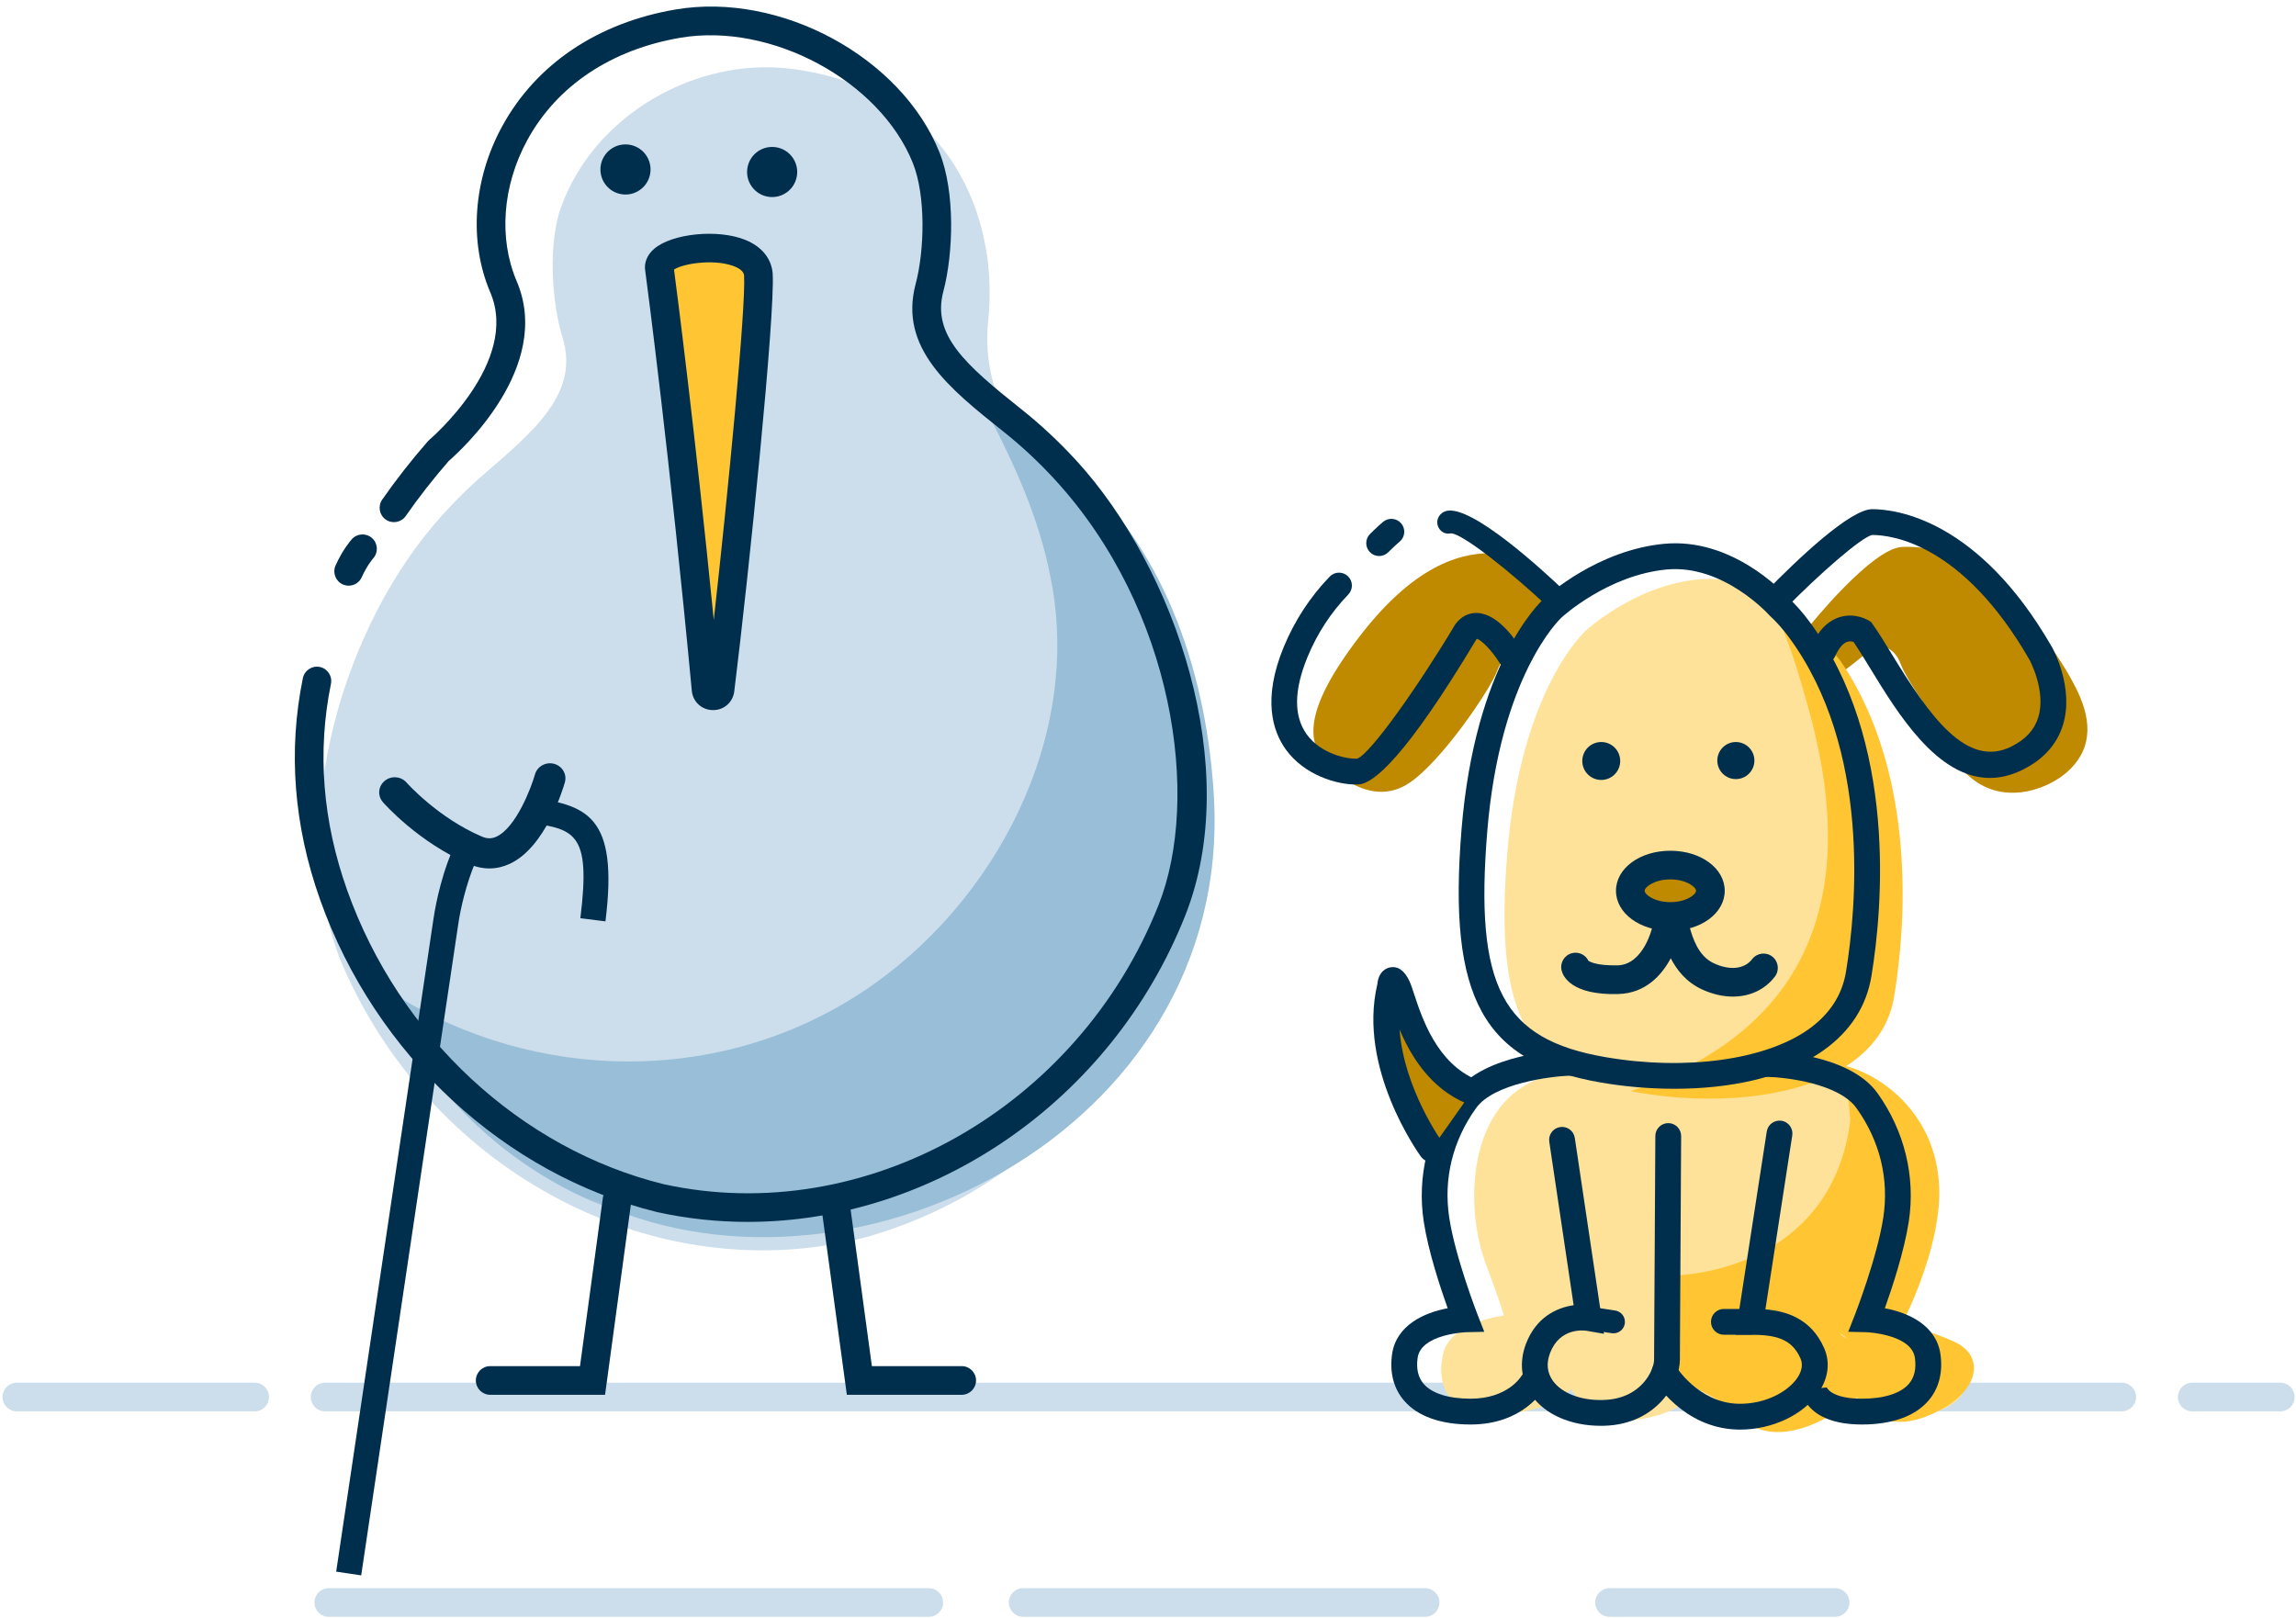
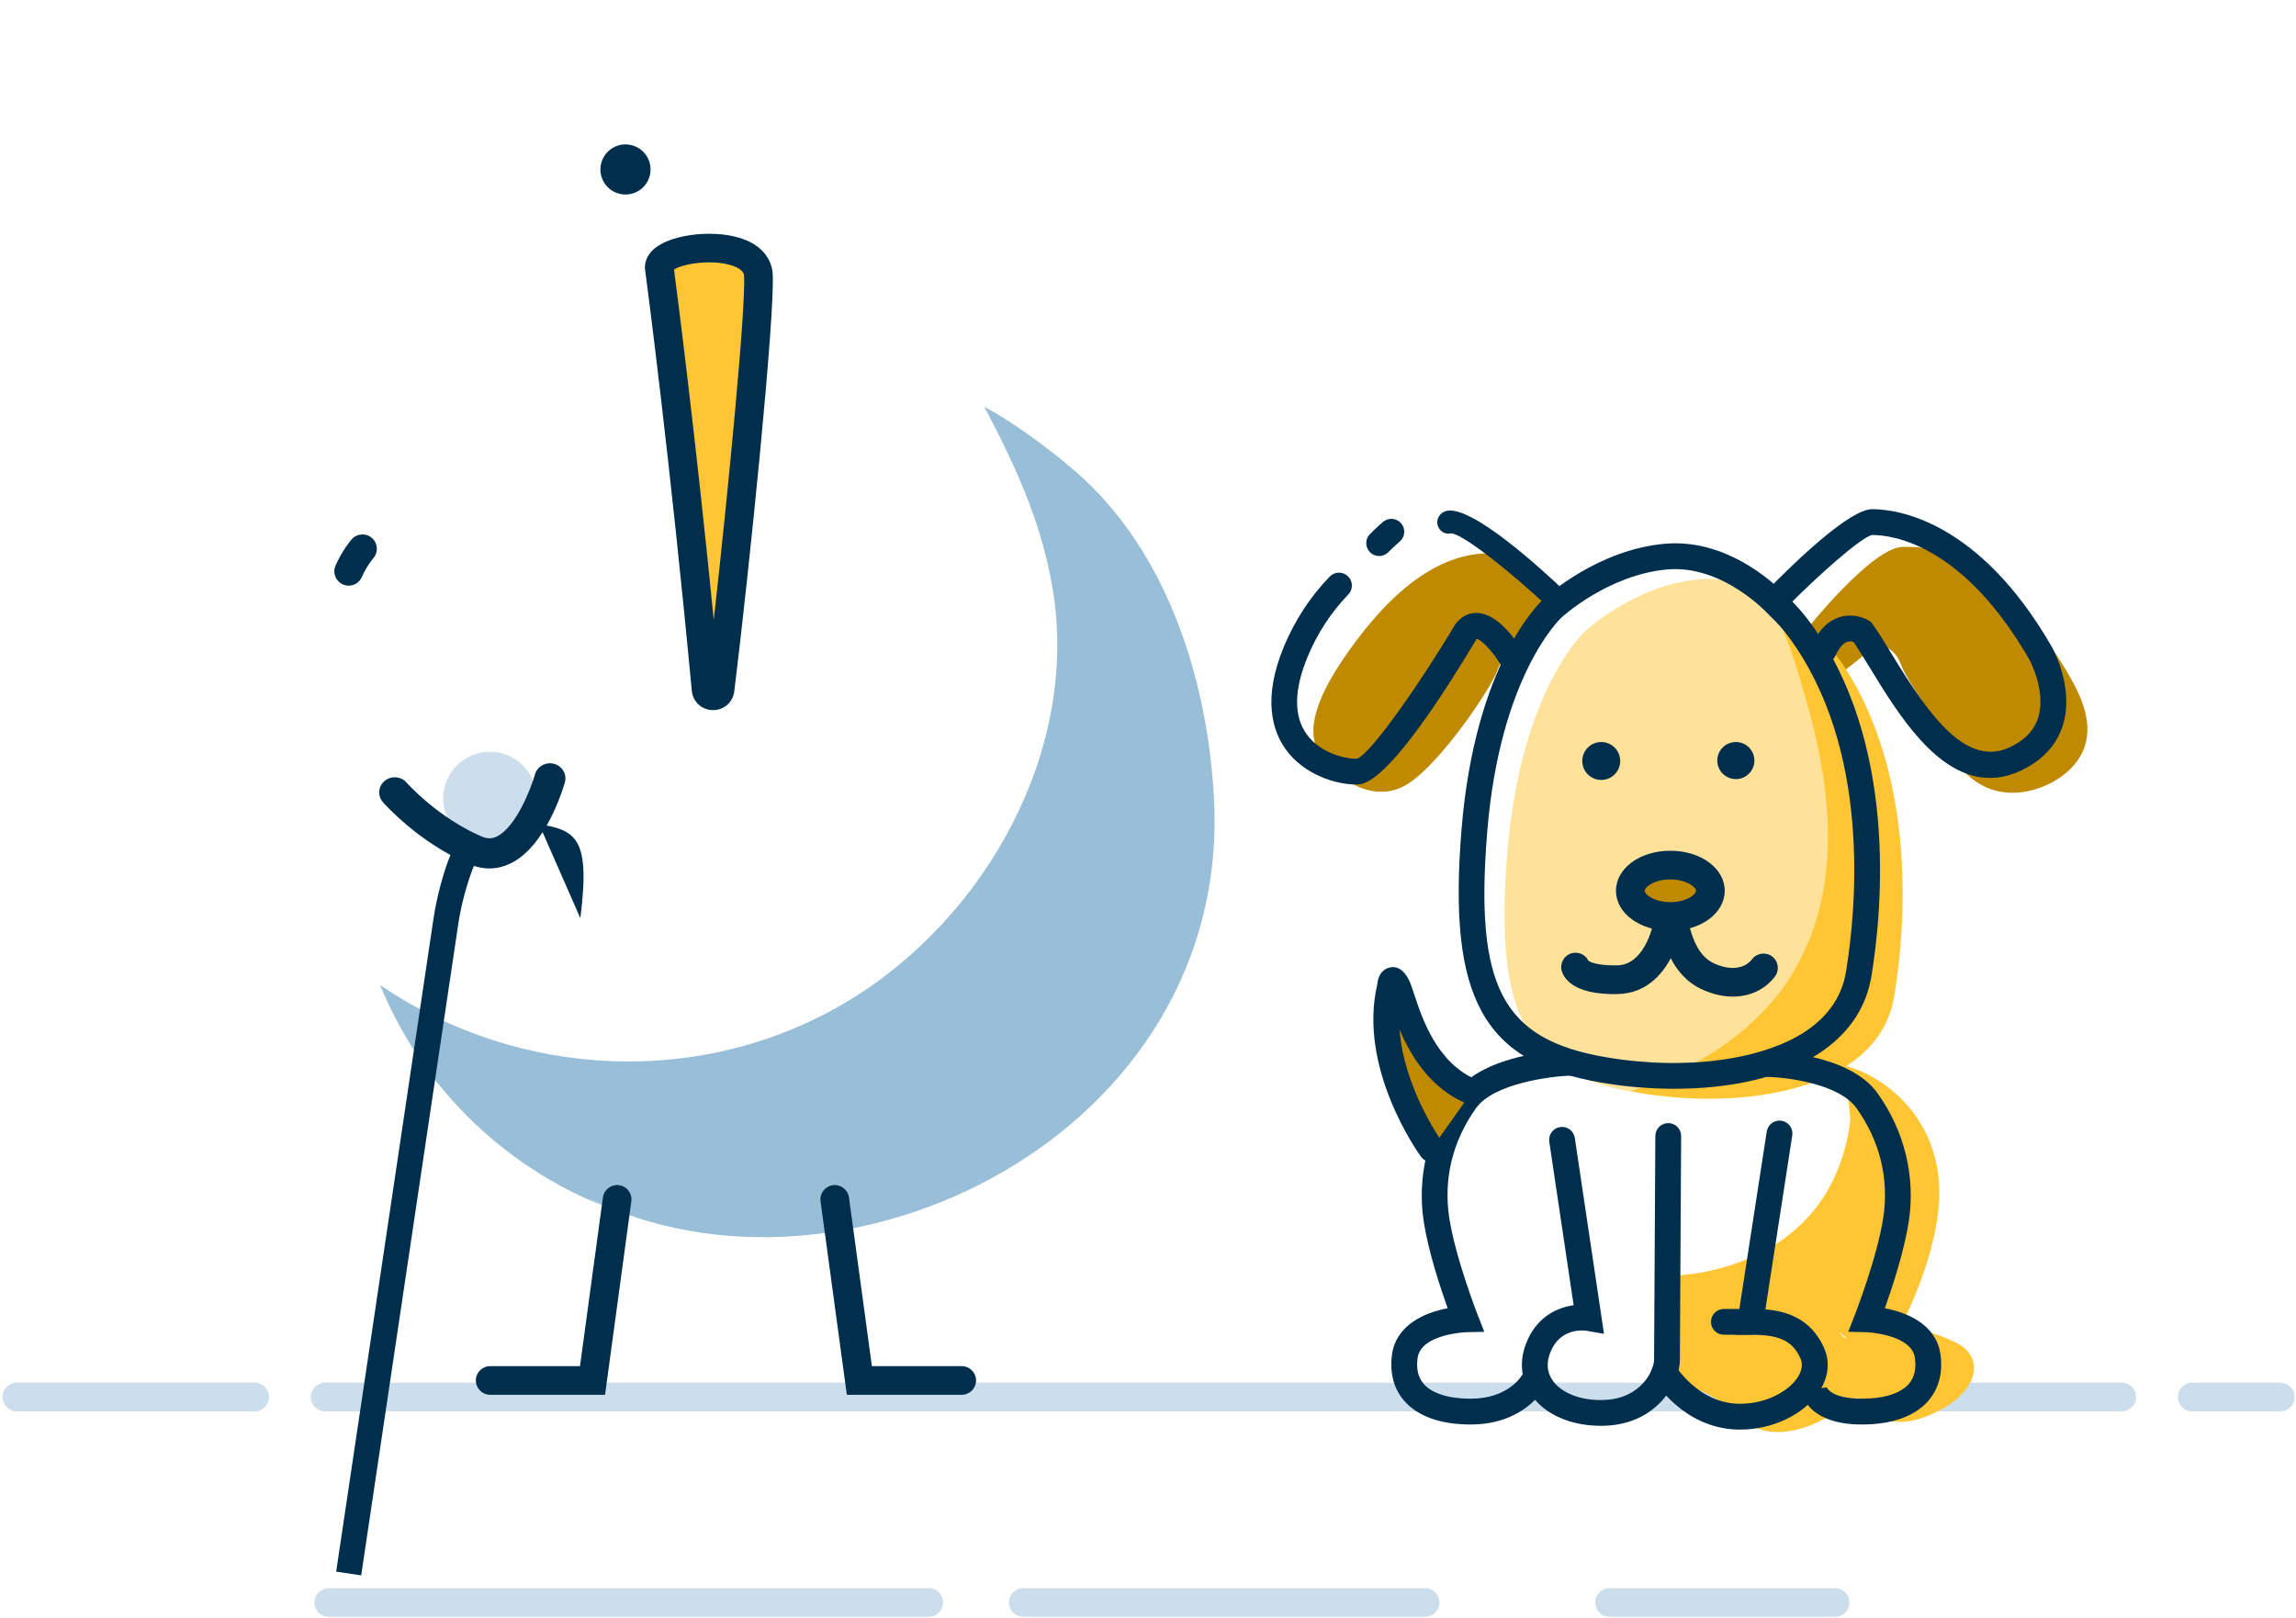
<svg xmlns="http://www.w3.org/2000/svg" width="227px" height="160px" viewBox="0 0 227 160" version="1.1">
  <title>Health</title>
  <desc>Created with Sketch.</desc>
  <defs />
  <g id="Proof-2" stroke="none" stroke-width="1" fill="none" fill-rule="evenodd">
    <g id="Images-SVG" transform="translate(-493, -54)">
      <g id="Health" transform="translate(493, 54)">
        <g id="Group-17" transform="translate(0, 6.019)">
          <path d="M25.177,133.537 L1.666,133.537 C0.883,133.537 0.249,132.903 0.249,132.12 C0.249,131.337 0.883,130.703 1.666,130.703 L25.177,130.703 C25.96,130.703 26.594,131.337 26.594,132.12 C26.594,132.903 25.96,133.537 25.177,133.537" id="Fill-1" fill="#CCDEEB" />
          <path d="M225.447,133.537 L216.739,133.537 C215.956,133.537 215.322,132.903 215.322,132.12 C215.322,131.337 215.956,130.703 216.739,130.703 L225.447,130.703 C226.23,130.703 226.864,131.337 226.864,132.12 C226.864,132.903 226.23,133.537 225.447,133.537" id="Fill-3" fill="#CCDEEB" />
          <path d="M209.773,133.537 L32.142,133.537 C31.359,133.537 30.725,132.903 30.725,132.12 C30.725,131.337 31.359,130.703 32.142,130.703 L209.773,130.703 C210.556,130.703 211.19,131.337 211.19,132.12 C211.19,132.903 210.556,133.537 209.773,133.537" id="Fill-5" fill="#CCDEEB" />
          <path d="M91.825,153.854 L32.508,153.854 C31.724,153.854 31.091,153.22 31.091,152.437 C31.091,151.654 31.724,151.02 32.508,151.02 L91.825,151.02 C92.608,151.02 93.242,151.654 93.242,152.437 C93.242,153.22 92.608,153.854 91.825,153.854" id="Fill-7" fill="#CCDEEB" />
          <path d="M181.435,153.854 L159.134,153.854 C158.351,153.854 157.717,153.22 157.717,152.437 C157.717,151.654 158.351,151.02 159.134,151.02 L181.435,151.02 C182.218,151.02 182.852,151.654 182.852,152.437 C182.852,153.22 182.218,153.854 181.435,153.854" id="Fill-9" fill="#CCDEEB" />
          <path d="M140.897,153.854 L101.158,153.854 C100.375,153.854 99.741,153.22 99.741,152.437 C99.741,151.654 100.375,151.02 101.158,151.02 L140.897,151.02 C141.68,151.02 142.314,151.654 142.314,152.437 C142.314,153.22 141.68,153.854 140.897,153.854" id="Fill-11" fill="#CCDEEB" />
-           <path d="M42.849,45.929 C33.488,56.972 28.076,76.315 34.038,89.807 C42.914,109.888 64.811,121.723 85.672,116.304 C114.894,107.904 121.127,76.149 118.808,67.447 C116.489,58.744 116.186,53.774 104.736,41.617 C104.736,41.617 96.637,35.614 97.702,25.664 C98.766,15.716 94.123,2.845 78.294,0.794 C68.91,-0.422 58.758,5.276 55.46,14.495 C54.187,18.057 54.522,23.787 55.621,27.373 C57.286,32.801 52.945,36.476 47.836,40.882 C46.079,42.398 44.407,44.092 42.849,45.929" id="Fill-13" fill="#CCDEEB" />
          <path d="M60.551,113.511 C60.551,113.511 44.776,108.834 37.579,91.383 C51.343,100.745 69.637,101.602 83.981,92.88 C97.484,84.669 106.751,68.129 104.069,52.175 C103.075,46.269 100.871,40.884 97.311,34.206 C99.915,35.55 103.861,38.418 106.495,40.741 C115.53,48.701 119.388,61.359 120.021,72.854 C121.851,106.087 83.475,124.945 58.096,112.417" id="Fill-15" fill="#99BED7" />
        </g>
        <g id="Group-22" transform="translate(142, 57.019)" fill="#FFE299">
          <path d="M14.769,5.353 C14.769,5.353 8.353,11.02 7.019,27.353 C5.686,43.687 9.103,49.187 19.769,51.02 C30.436,52.853 43.519,50.687 45.019,41.52 C46.836,30.415 46.085,16.87 39.115,7.448 C38.513,6.635 37.845,5.873 37.103,5.187 C37.103,5.187 32.269,-0.313 25.936,0.27 C19.603,0.853 14.769,5.353 14.769,5.353" id="Fill-18" />
-           <path d="M15.311,48.812 C13.463,48.323 10.605,49.305 9.035,50.158 C3.093,53.382 2.853,62.57 4.936,68.062 C6.311,71.687 6.686,73.062 6.686,73.062 C6.686,73.062 1.436,73.687 0.686,76.812 C-0.064,79.937 1.186,83.187 6.561,82.812 C11.936,82.437 13.311,80.312 13.311,80.312 C13.311,80.312 15.311,83.937 19.311,83.437 C23.311,82.937 24.936,81.687 25.811,80.062 C25.811,80.062 28.811,83.937 32.561,83.687 C36.311,83.437 38.686,82.812 40.186,80.562 C40.186,80.562 40.811,83.437 44.811,83.312 C48.811,83.187 52.936,82.062 52.311,78.812 C51.686,75.562 49.561,74.687 47.561,74.437 L45.561,74.187 C45.561,74.187 50.686,65.437 49.186,59.812 C47.686,54.187 46.311,50.937 40.936,49.812 L36.936,48.937 C36.936,48.937 28.061,52.187 15.311,48.812" id="Fill-20" />
        </g>
        <g id="Group-85" transform="translate(29, 0.019)">
          <path d="M5.471,57.893 C5.279,57.893 5.082,57.853 4.894,57.77 C4.179,57.451 3.858,56.613 4.176,55.898 C4.867,54.347 5.691,53.404 5.782,53.301 C6.303,52.716 7.199,52.664 7.784,53.187 C8.367,53.707 8.418,54.599 7.902,55.183 C7.896,55.191 7.279,55.901 6.766,57.052 C6.532,57.58 6.013,57.893 5.471,57.893" id="Fill-23" fill="#002E4D" />
-           <path d="M44.929,120.803 C41.95,120.803 38.955,120.49 35.981,119.838 C20.869,116.116 8.114,104.293 2.659,88.975 C0.045,81.639 -0.531,74.257 0.944,67.036 C1.099,66.268 1.855,65.775 2.615,65.931 C3.382,66.087 3.877,66.836 3.72,67.603 C2.35,74.311 2.893,81.182 5.329,88.024 C10.469,102.456 22.46,113.589 36.623,117.077 C56.523,121.433 77.569,109.571 85.544,89.469 C89.746,78.879 87.073,60.264 75.328,47.442 C73.748,45.718 72.059,44.136 70.311,42.741 L70.154,42.616 C64.856,38.39 59.849,34.397 61.526,28.07 C62.411,24.726 62.548,19.33 61.245,16.087 C57.989,7.979 47.261,2.193 38.297,3.709 C31.451,4.866 26.072,8.454 23.143,13.815 C20.674,18.337 20.279,23.56 22.084,27.786 C25.716,36.287 16.454,44.622 15.366,45.563 C13.809,47.355 12.38,49.185 11.116,51.003 C10.668,51.646 9.783,51.803 9.143,51.359 C8.498,50.911 8.341,50.029 8.787,49.386 C10.129,47.455 11.646,45.516 13.296,43.622 L13.453,43.468 C13.543,43.392 22.425,35.8 19.477,28.9 C17.332,23.881 17.773,17.735 20.657,12.456 C24.008,6.317 30.105,2.218 37.825,0.914 C48.181,-0.831 60.102,5.632 63.877,15.031 C65.456,18.962 65.257,25.057 64.266,28.796 C63.121,33.116 66.43,36.02 71.921,40.401 L72.078,40.525 C73.942,42.011 75.739,43.695 77.418,45.527 C87.231,56.241 93.939,75.996 88.18,90.514 C80.882,108.905 63.257,120.803 44.929,120.803" id="Fill-25" fill="#002E4D" />
-           <path d="M49.358,15.551 C50.152,16.664 49.893,18.212 48.778,19.006 C47.665,19.8 46.117,19.541 45.323,18.427 C44.529,17.313 44.788,15.765 45.901,14.971 C47.016,14.176 48.564,14.436 49.358,15.551" id="Fill-27" fill="#002E4D" />
          <path d="M34.858,15.301 C35.652,16.414 35.393,17.962 34.278,18.756 C33.165,19.55 31.617,19.291 30.823,18.177 C30.029,17.063 30.288,15.515 31.401,14.721 C32.516,13.926 34.064,14.186 34.858,15.301" id="Fill-29" fill="#002E4D" />
          <path d="M66.082,137.899 L54.725,137.899 L52.127,118.767 C52.021,117.992 52.564,117.278 53.341,117.172 C54.108,117.07 54.829,117.611 54.936,118.386 L57.201,135.065 L66.082,135.065 C66.865,135.065 67.499,135.699 67.499,136.482 C67.499,137.265 66.865,137.899 66.082,137.899" id="Fill-31" fill="#002E4D" />
          <path d="M30.82,137.899 L19.463,137.899 C18.679,137.899 18.046,137.265 18.046,136.482 C18.046,135.699 18.679,135.065 19.463,135.065 L28.343,135.065 L30.609,118.386 C30.714,117.611 31.433,117.071 32.204,117.172 C32.98,117.278 33.523,117.992 33.418,118.767 L30.82,137.899 Z" id="Fill-33" fill="#002E4D" />
          <path d="M113.186,113.937 C113.186,113.937 107.936,108.562 109.061,100.687 C109.061,100.687 111.311,106.312 116.811,108.312 C116.811,108.312 113.186,111.687 113.186,113.937" id="Fill-35" fill="#FFC533" />
          <path d="M149.853,61.937 C149.853,61.937 156.061,54.187 159.061,54.062 C162.061,53.937 166.811,54.812 172.561,62.312 C178.311,69.812 177.561,72.812 175.936,74.687 C174.311,76.562 170.936,78.937 167.686,76.812 C164.436,74.687 159.561,67.437 158.936,65.687 C158.311,63.937 156.811,63.437 155.811,64.312 C154.811,65.187 153.311,66.312 153.311,66.312 L149.853,61.937 Z" id="Fill-37" fill="#BF8900" />
          <path d="M125.386,59.843 C125.386,59.843 121.899,54.812 118.899,54.687 C115.899,54.562 111.149,55.437 105.399,62.937 C99.649,70.437 100.399,73.437 102.024,75.312 C103.649,77.187 107.024,79.562 110.274,77.437 C113.524,75.312 118.399,68.062 119.024,66.312 C119.649,64.562 121.149,64.062 122.149,64.937 C123.149,65.812 122.303,65.009 122.303,65.009 L125.386,59.843 Z" id="Fill-39" fill="#BF8900" />
          <path d="M132.22,107.871 C132.483,107.923 132.748,107.974 133.019,108.02 C143.686,109.853 156.769,107.687 158.269,98.52 C160.025,87.789 159.367,74.792 153.03,65.425 C150.803,62.51 149.261,61.052 146.97,59.489 C145.886,58.802 145.304,58.571 145.157,58.489 C147.323,60.989 148.916,66.947 149.661,69.546 C151.986,77.636 153.007,86.844 149.113,94.632 C145.734,101.39 139.212,105.511 132.22,107.871" id="Fill-41" fill="#FFC533" />
          <path d="M124.519,60.104 L124.529,60.104 L124.519,60.104 Z M125.368,61.056 C125.254,61.161 119.3,66.766 118.04,82.208 C116.788,97.546 119.52,102.757 129.735,104.513 C137.668,105.874 145.55,104.791 149.821,101.75 C151.893,100.274 153.134,98.361 153.51,96.064 C154.536,89.8 156.035,74.036 147.838,62.957 C147.261,62.176 146.638,61.475 145.987,60.875 L145.894,60.779 C145.851,60.731 141.37,55.779 135.802,56.291 C129.97,56.828 125.433,60.996 125.388,61.038 L125.368,61.056 Z M136.536,107.641 C133.996,107.641 131.515,107.408 129.303,107.027 C117.617,105.019 114.133,98.704 115.498,82 C116.839,65.564 123.226,59.551 123.661,59.161 C123.993,58.854 128.966,54.359 135.568,53.75 C142.185,53.146 147.189,58.411 147.762,59.042 C148.515,59.742 149.231,60.548 149.889,61.44 C158.664,73.3 157.105,89.893 156.028,96.476 C155.539,99.468 153.948,101.942 151.301,103.828 C147.371,106.629 141.824,107.641 136.536,107.641 Z" id="Fill-43" fill="#002E4D" />
          <path d="M152.97,105.259 C152.97,105.259 157.636,119.426 146.803,122.926 L148.769,130.103 C148.769,130.103 154.769,131.437 154.436,134.27 L154.103,137.103 C154.103,137.103 155.936,142.103 161.269,140.103 C166.603,138.103 167.436,134.27 164.436,132.77 C161.436,131.27 158.894,131.187 158.894,131.187 C158.894,131.187 162.982,123.578 162.72,117.301 C162.418,110.123 156.97,106.093 152.97,105.259" id="Fill-45" fill="#FFC533" />
          <path d="M136.636,126.093 C136.636,126.093 153.636,125.926 154.136,108.259 C154.136,108.259 155.303,122.759 154.803,124.759 C154.303,126.759 151.27,131.27 153.437,132.27 C155.604,133.27 159.27,133.937 155.604,137.27 C151.937,140.603 146.47,143.426 142.97,140.093 C139.47,136.759 135.97,136.593 135.97,136.593 L136.636,126.093 Z" id="Fill-47" fill="#FFC533" />
          <path d="M144.06,131.962 L141.435,131.962 C140.731,131.962 140.16,131.391 140.16,130.687 C140.16,129.983 140.731,129.411 141.435,129.411 L144.06,129.411 C144.764,129.411 145.335,129.983 145.335,130.687 C145.335,131.391 144.764,131.962 144.06,131.962" id="Fill-49" fill="#002E4D" />
          <path d="M116.395,140.837 C113.429,140.837 111.16,140.027 109.831,138.494 C108.788,137.292 108.373,135.696 108.632,133.881 C109.039,131.033 111.788,129.775 114.129,129.344 C113.404,127.312 112.202,123.678 111.759,120.753 C111.086,116.313 112.186,111.809 114.857,108.07 C117.643,104.169 125.359,103.815 126.23,103.786 C126.914,103.777 127.521,104.316 127.544,105.021 C127.567,105.724 127.015,106.314 126.311,106.337 C124.294,106.403 118.677,107.111 116.933,109.553 C114.617,112.795 113.701,116.536 114.281,120.37 C114.878,124.309 117.061,129.915 117.082,129.972 L117.748,131.67 L115.924,131.712 C115.882,131.713 111.493,131.896 111.158,134.242 C111.004,135.318 111.206,136.187 111.757,136.823 C112.576,137.767 114.223,138.286 116.395,138.286 C120.033,138.286 121.362,136.137 121.416,136.046 C121.775,135.445 122.554,135.24 123.156,135.591 C123.759,135.942 123.973,136.706 123.629,137.314 C123.548,137.458 121.58,140.837 116.395,140.837" id="Fill-51" fill="#002E4D" />
          <path d="M155.083,140.837 C149.506,140.837 149.081,137.591 149.065,137.452 L151.601,137.171 L151.601,137.168 C151.612,137.168 152.02,138.286 155.083,138.286 C157.255,138.286 158.902,137.767 159.721,136.823 C160.272,136.187 160.474,135.318 160.32,134.242 C159.988,131.917 155.599,131.713 155.554,131.712 L153.73,131.67 L154.396,129.972 C154.417,129.916 156.601,124.304 157.197,120.37 C157.777,116.536 156.861,112.795 154.545,109.553 C152.801,107.111 147.543,106.494 145.664,106.462 C144.96,106.45 144.398,105.869 144.41,105.165 C144.422,104.468 144.99,103.911 145.686,103.911 L145.707,103.911 C146.035,103.917 153.78,104.093 156.621,108.07 C159.292,111.809 160.392,116.313 159.719,120.753 C159.276,123.678 158.074,127.312 157.349,129.344 C159.69,129.775 162.439,131.033 162.846,133.881 C163.105,135.696 162.69,137.292 161.647,138.494 C160.318,140.027 158.049,140.837 155.083,140.837" id="Fill-53" fill="#002E4D" />
          <path d="M129.271,140.966 C126.314,140.966 123.776,139.861 122.436,137.975 C121.381,136.489 121.179,134.673 121.868,132.86 C122.863,130.236 124.911,129.274 126.582,129.044 L124.173,112.874 C124.07,112.178 124.55,111.529 125.248,111.425 C125.948,111.322 126.592,111.802 126.697,112.499 L129.582,131.868 L127.843,131.569 C127.591,131.53 125.212,131.239 124.252,133.764 C123.865,134.786 123.954,135.705 124.516,136.497 C125.397,137.737 127.305,138.49 129.526,138.411 C133.301,138.31 134.535,135.421 134.535,134.437 C134.535,132.95 134.659,112.51 134.66,112.304 C134.664,111.602 135.234,111.036 135.935,111.036 L135.943,111.036 C136.647,111.04 137.215,111.615 137.21,112.32 C137.209,112.526 137.085,132.957 137.085,134.437 C137.085,136.642 134.888,140.819 129.594,140.962 C129.486,140.965 129.378,140.966 129.271,140.966" id="Fill-55" fill="#002E4D" />
          <path d="M143.047,141.34 C142.957,141.34 142.867,141.339 142.777,141.337 C137.382,141.194 134.578,136.531 134.461,136.333 C134.104,135.726 134.307,134.944 134.914,134.587 C135.521,134.232 136.3,134.433 136.658,135.036 C136.699,135.105 138.903,138.683 142.844,138.786 C145.635,138.846 147.831,137.513 148.695,136.231 C149.015,135.757 149.329,135.042 149.016,134.32 C148.158,132.348 146.55,131.962 144.061,131.962 L142.573,131.962 L145.675,111.867 C145.782,111.17 146.442,110.699 147.13,110.801 C147.826,110.908 148.304,111.56 148.196,112.256 L145.541,129.455 C147.477,129.609 150.044,130.287 151.356,133.303 C151.96,134.694 151.767,136.24 150.811,137.657 C149.311,139.881 146.217,141.34 143.047,141.34" id="Fill-57" fill="#002E4D" />
-           <path d="M130.52,131.821 C130.463,131.821 130.406,131.817 130.348,131.808 L127.889,131.433 C127.27,131.339 126.845,130.76 126.939,130.141 C127.034,129.522 127.611,129.096 128.231,129.191 L130.69,129.566 C131.309,129.661 131.734,130.239 131.64,130.858 C131.554,131.42 131.071,131.821 130.52,131.821" id="Fill-59" fill="#002E4D" />
          <path d="M112.519,113.603 C112.519,113.603 106.519,105.353 108.436,97.52 C108.436,97.52 108.519,96.103 109.186,97.52 C109.853,98.937 111.103,105.687 116.519,107.937" id="Fill-61" fill="#BF8900" />
          <path d="M112.519,114.879 C112.125,114.879 111.737,114.697 111.488,114.354 C111.229,113.999 105.213,105.6 107.171,97.319 C107.295,96.001 108.088,95.706 108.432,95.64 C109.202,95.488 109.852,95.94 110.339,96.977 C110.487,97.29 110.623,97.702 110.81,98.274 C111.597,100.666 113.061,105.119 117.008,106.759 C117.659,107.028 117.967,107.775 117.697,108.426 C117.427,109.076 116.681,109.386 116.03,109.114 C112.415,107.613 110.485,104.411 109.371,101.772 C109.782,107.577 113.505,112.791 113.551,112.855 C113.964,113.425 113.837,114.222 113.268,114.636 C113.041,114.8 112.779,114.879 112.519,114.879" id="Fill-63" fill="#002E4D" />
          <path d="M172.936,62.937 C171.398,60.93 169.934,59.41 168.553,58.244 C169.803,61.695 169.336,71.92 158.969,68.801 C160.188,70.243 164.327,75.376 165.219,76.301 C168.719,79.926 173.495,78.048 175.454,76.245 C178.079,73.827 177.708,70.881 176.188,67.907 C175.287,66.143 174.139,64.506 172.936,62.937" id="Fill-65" fill="#BF8900" />
          <path d="M167.729,76.904 C162.518,76.905 158.629,70.533 155.903,66.065 C155.313,65.099 154.751,64.18 154.254,63.453 C154.101,63.405 153.864,63.366 153.628,63.445 C153.206,63.585 152.782,64.091 152.435,64.873 C152.148,65.515 151.396,65.804 150.75,65.52 C150.107,65.234 149.817,64.48 150.103,63.836 C150.78,62.315 151.721,61.36 152.901,60.999 C154.409,60.541 155.643,61.271 155.778,61.355 L155.995,61.491 L156.142,61.698 C156.736,62.534 157.389,63.604 158.08,64.736 C161.765,70.774 165.441,76.008 169.865,73.797 C171.27,73.093 172.138,72.151 172.519,70.914 C173.319,68.319 171.672,65.257 171.655,65.226 C165.065,53.771 158.084,52.88 156.102,52.88 C155.066,53.063 150.809,56.794 147.514,60.162 C147.021,60.667 146.214,60.674 145.71,60.182 C145.207,59.689 145.198,58.882 145.69,58.379 C148.631,55.372 153.895,50.329 156.102,50.329 C158.43,50.329 166.593,51.312 173.875,63.968 C173.973,64.144 176.087,67.998 174.958,71.665 C174.368,73.577 173.039,75.061 171.005,76.078 C169.86,76.651 168.768,76.904 167.729,76.904" id="Fill-67" fill="#002E4D" />
          <path d="M124.934,60.403 C124.655,60.403 124.373,60.3 124.155,60.092 C120.497,56.632 115.619,52.753 114.463,52.716 C113.857,52.872 113.281,52.493 113.128,51.885 C112.976,51.278 113.386,50.656 113.994,50.505 C116.501,49.873 123.601,56.427 125.718,58.451 C126.17,58.882 126.187,59.598 125.756,60.051 C125.534,60.285 125.234,60.403 124.934,60.403" id="Fill-69" fill="#002E4D" />
          <path d="M105.023,77.553 C103.189,77.553 99.968,76.657 98.111,74.071 C96.845,72.306 95.785,69.118 97.923,63.949 C99.001,61.343 100.529,59.004 102.465,56.995 C102.954,56.49 103.76,56.472 104.269,56.963 C104.776,57.451 104.791,58.259 104.301,58.767 C102.588,60.543 101.236,62.615 100.281,64.924 C98.923,68.204 98.891,70.782 100.184,72.582 C101.592,74.544 104.208,75.059 105.184,74.997 C106.471,74.555 111.243,67.803 114.84,61.783 L114.921,61.662 C115.481,60.93 116.235,60.542 117.094,60.595 C119.139,60.701 120.906,63.34 121.399,64.147 C121.765,64.747 121.577,65.532 120.976,65.899 C120.377,66.266 119.591,66.078 119.222,65.478 C118.532,64.354 117.455,63.23 116.999,63.147 C116.997,63.152 116.992,63.157 116.987,63.164 C109.984,74.872 106.795,77.447 105.354,77.542 C105.25,77.549 105.139,77.553 105.023,77.553" id="Fill-71" fill="#002E4D" />
          <path d="M140.103,88.062 C140.103,89.465 138.331,90.603 136.144,90.603 C133.958,90.603 132.186,89.465 132.186,88.062 C132.186,86.658 133.958,85.52 136.144,85.52 C138.331,85.52 140.103,86.658 140.103,88.062" id="Fill-73" fill="#BF8900" />
          <path d="M136.144,86.937 C134.592,86.937 133.602,87.676 133.602,88.062 C133.602,88.448 134.592,89.187 136.144,89.187 C137.695,89.187 138.685,88.448 138.685,88.062 C138.685,87.676 137.695,86.937 136.144,86.937 M136.144,92.021 C133.129,92.021 130.768,90.282 130.768,88.062 C130.768,85.842 133.129,84.103 136.144,84.103 C139.159,84.103 141.519,85.842 141.519,88.062 C141.519,90.282 139.159,92.021 136.144,92.021" id="Fill-75" fill="#002E4D" />
          <path d="M128.141,95.251 C128.142,95.251 128.142,95.251 128.142,95.252 C128.142,95.251 128.142,95.251 128.141,95.251 M128.142,95.254 C128.143,95.254 128.143,95.255 128.143,95.257 C128.143,95.255 128.143,95.254 128.142,95.254 M128.143,95.257 C128.143,95.258 128.144,95.26 128.144,95.26 C128.144,95.26 128.143,95.258 128.143,95.257 M142.328,98.525 C141.343,98.525 140.297,98.29 139.254,97.805 C137.703,97.085 136.771,95.882 136.185,94.734 C135.302,96.382 133.707,98.21 130.966,98.272 C126.362,98.394 125.537,96.519 125.394,95.948 C125.204,95.189 125.666,94.418 126.425,94.23 C127.087,94.061 127.755,94.392 128.042,94.981 C128.192,95.09 128.863,95.468 130.905,95.438 C133.547,95.379 134.373,91.605 134.381,91.567 L134.466,91.296 C134.86,90.377 135.553,89.876 136.341,89.894 C136.698,89.913 137.57,90.094 137.956,91.353 L138.047,91.656 C138.36,92.724 138.883,94.508 140.449,95.234 C142.023,95.966 143.471,95.811 144.226,94.826 C144.703,94.206 145.591,94.087 146.212,94.561 C146.834,95.037 146.953,95.925 146.478,96.547 C145.484,97.849 143.995,98.525 142.328,98.525" id="Fill-77" fill="#002E4D" />
          <path d="M131.186,75.228 C131.186,76.264 130.346,77.103 129.311,77.103 C128.276,77.103 127.436,76.264 127.436,75.228 C127.436,74.193 128.276,73.353 129.311,73.353 C130.346,73.353 131.186,74.193 131.186,75.228" id="Fill-79" fill="#002E4D" />
          <path d="M144.453,75.187 C144.453,76.199 143.632,77.02 142.619,77.02 C141.607,77.02 140.786,76.199 140.786,75.187 C140.786,74.174 141.607,73.353 142.619,73.353 C143.632,73.353 144.453,74.174 144.453,75.187" id="Fill-81" fill="#002E4D" />
          <path d="M107.352,54.962 C107.026,54.962 106.699,54.838 106.45,54.588 C105.952,54.09 105.952,53.282 106.45,52.784 C106.481,52.754 107.205,52.03 107.743,51.582 C108.286,51.131 109.088,51.204 109.54,51.744 C109.991,52.285 109.918,53.09 109.377,53.541 C108.928,53.916 108.26,54.582 108.254,54.589 C108.005,54.838 107.678,54.962 107.352,54.962" id="Fill-83" fill="#002E4D" />
        </g>
        <g id="Group-92" transform="translate(33, 74.019)">
-           <path d="M2.71,81.756 L0.237,81.387 L9.826,17.042 C10.013,15.702 11.83,3.86 18.507,4.729 L19.127,4.807 C24.952,5.542 28.184,6.475 26.859,17.085 L24.379,16.775 C25.458,8.126 23.784,7.915 18.814,7.287 L18.187,7.207 C14.639,6.777 12.688,14.608 12.301,17.399 L2.71,81.756 Z" id="Fill-86" fill="#002E4D" />
+           <path d="M2.71,81.756 L0.237,81.387 L9.826,17.042 C10.013,15.702 11.83,3.86 18.507,4.729 L19.127,4.807 L24.379,16.775 C25.458,8.126 23.784,7.915 18.814,7.287 L18.187,7.207 C14.639,6.777 12.688,14.608 12.301,17.399 L2.71,81.756 Z" id="Fill-86" fill="#002E4D" />
          <path d="M20.056,4.937 C20.056,7.489 17.988,9.557 15.437,9.557 C12.884,9.557 10.816,7.489 10.816,4.937 C10.816,2.385 12.884,0.316 15.437,0.316 C17.988,0.316 20.056,2.385 20.056,4.937" id="Fill-88" fill="#CCDEEB" />
          <path d="M4.494,4.441 C4.461,3.984 4.643,3.518 5.03,3.197 C5.674,2.662 6.64,2.733 7.189,3.357 C7.22,3.391 10.291,6.848 14.647,8.705 C15.17,8.927 15.612,8.928 16.082,8.71 C18.029,7.803 19.521,3.866 19.891,2.556 C20.116,1.762 20.959,1.293 21.776,1.507 C22.591,1.724 23.071,2.539 22.847,3.337 C22.662,3.987 20.946,9.746 17.396,11.398 C16.122,11.991 14.743,12.005 13.409,11.437 C8.39,9.298 4.996,5.459 4.853,5.296 C4.635,5.046 4.515,4.746 4.494,4.441" id="Fill-90" fill="#002E4D" />
        </g>
        <g id="Group-97" transform="translate(63, 23.019)">
          <path d="M2.203,3.597 C2.203,3.597 4.573,21.308 6.807,45.144 C6.885,45.971 8.086,45.997 8.188,45.173 C9.638,33.472 12.218,8.076 11.981,4.138 C11.648,0.138 1.647,1.323 2.203,3.597" id="Fill-93" fill="#FFC533" />
          <path d="M3.638,3.638 C3.892,5.572 5.702,19.482 7.569,38.282 C8.985,25.652 10.754,7.367 10.566,4.224 C10.533,3.83 10.132,3.488 9.377,3.238 C7.354,2.57 4.446,3.081 3.638,3.638 M7.505,47.196 L7.471,47.196 C6.37,47.179 5.497,46.371 5.396,45.276 C3.252,22.407 0.954,4.965 0.804,3.841 C0.64,3.023 0.953,2.206 1.669,1.588 C3.454,0.052 8.015,-0.394 10.704,0.708 C12.316,1.367 13.27,2.543 13.393,4.022 C13.643,8.183 11.043,33.659 9.595,45.347 C9.46,46.424 8.585,47.196 7.505,47.196" id="Fill-95" fill="#002E4D" />
        </g>
      </g>
    </g>
  </g>
</svg>